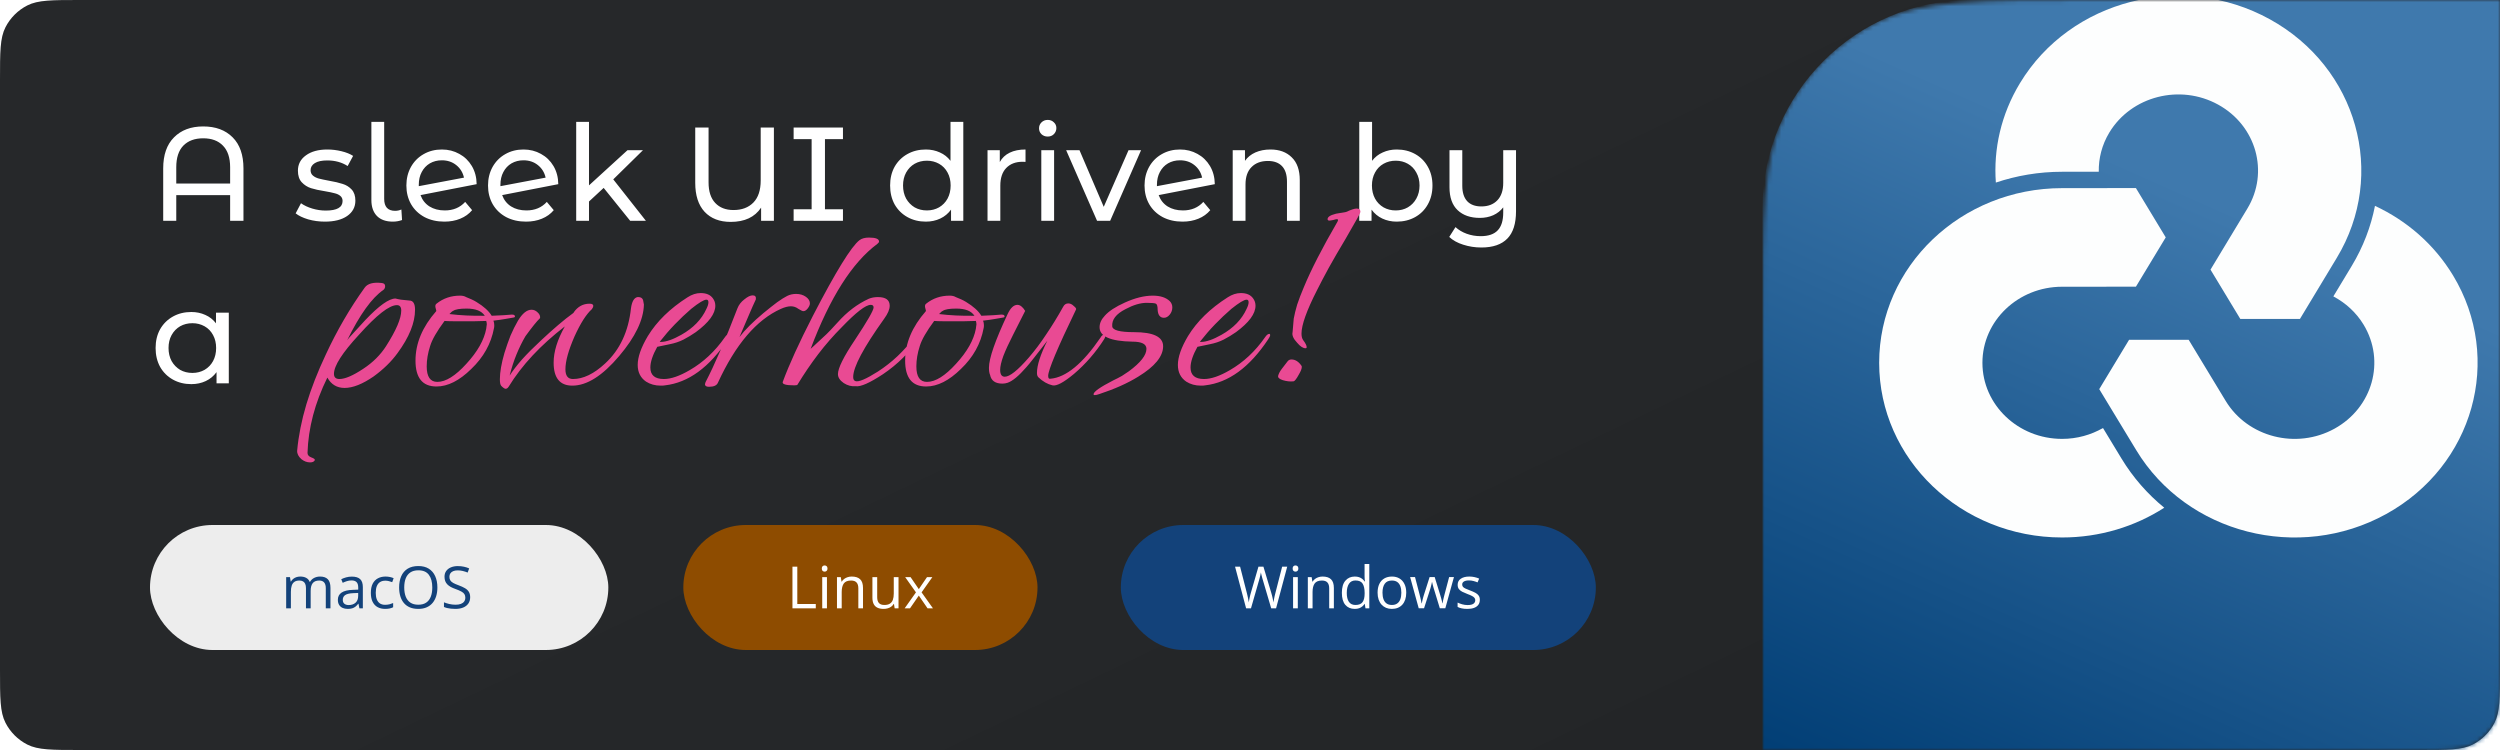
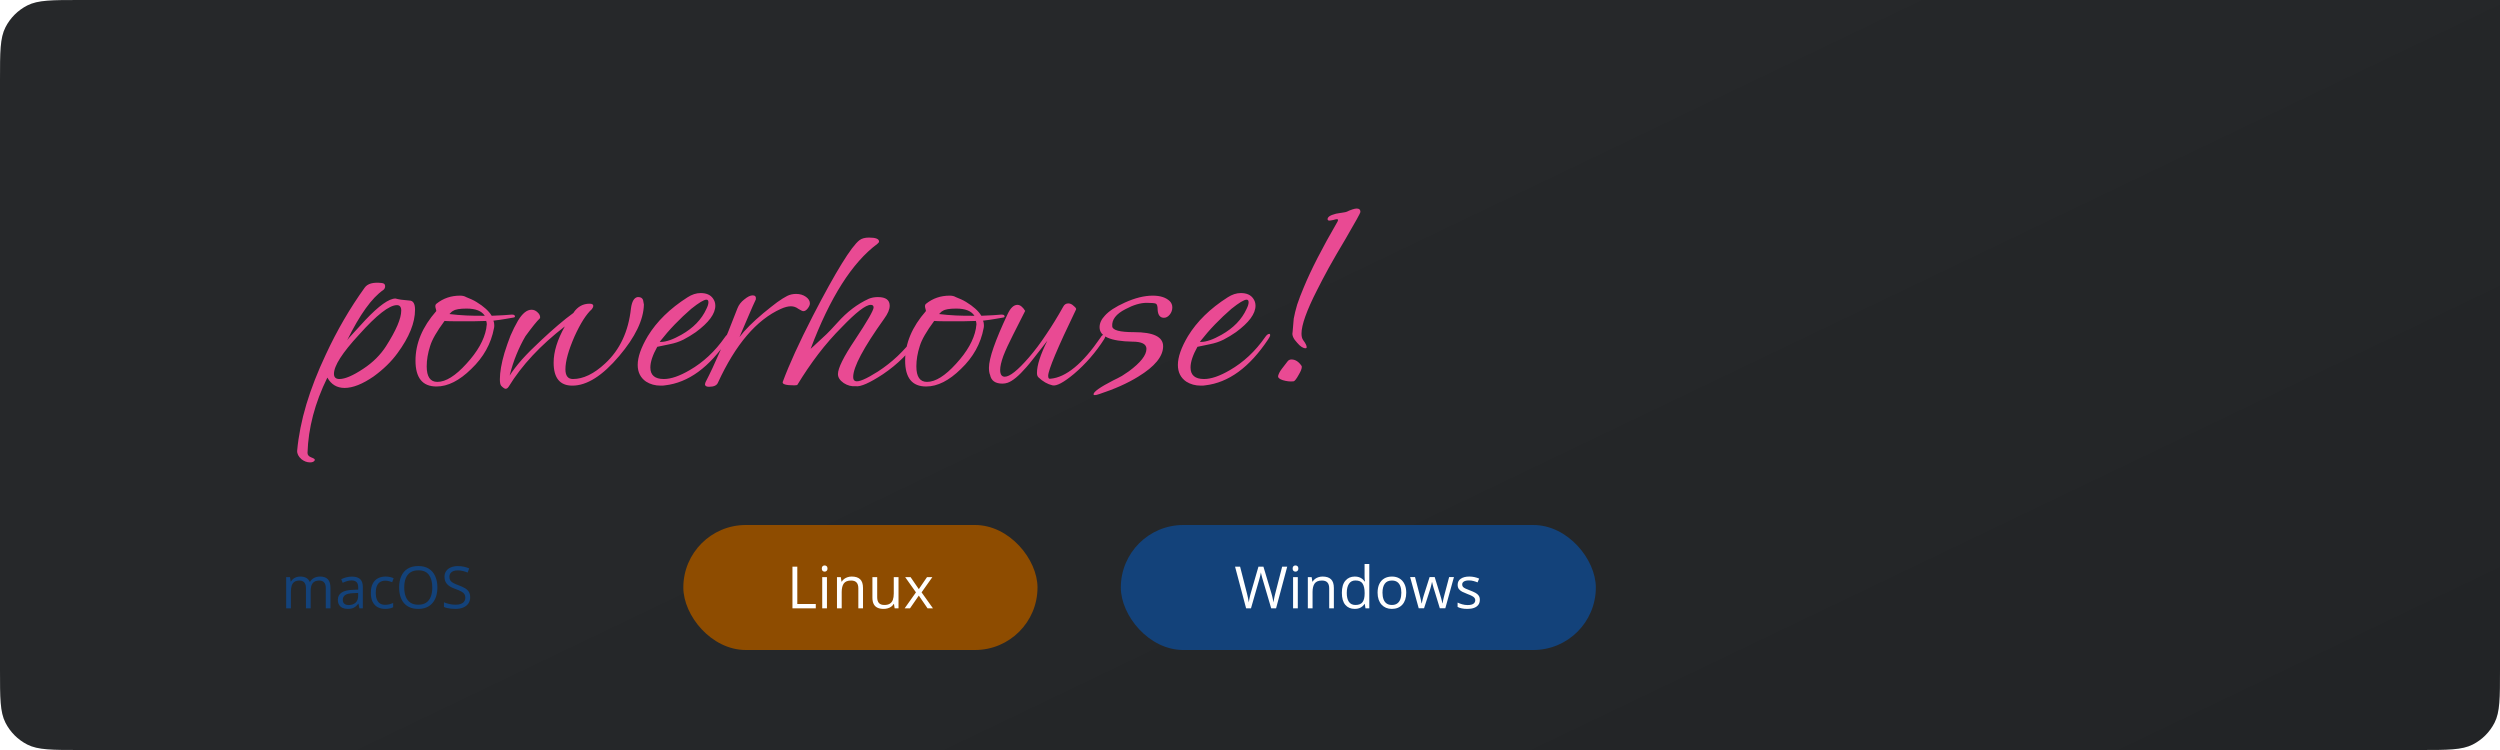
<svg xmlns="http://www.w3.org/2000/svg" viewBox="0 0 600 180" fill="none">
  <path d="M0 19.2C0 12.479 0 9.119 1.308 6.552C2.458 4.294 4.294 2.458 6.552 1.308C9.119 0 12.479 0 19.2 0H600V160.8C600 167.521 600 170.881 598.692 173.448C597.542 175.706 595.706 177.542 593.448 178.692C590.881 180 587.521 180 580.8 180H19.2C12.479 180 9.119 180 6.552 178.692C4.294 177.542 2.458 175.706 1.308 173.448C0 170.881 0 167.521 0 160.8V19.2Z" fill="url(#paint0_linear_22_196)" />
  <mask id="mask0_22_196" style="mask-type:alpha" maskUnits="userSpaceOnUse" x="423" y="0" width="177" height="180">
-     <path d="M423 80C423 51.997 423 37.996 428.45 27.3C433.243 17.892 440.892 10.243 450.3 5.45C460.996 0 474.997 0 503 0H600V160.8C600 167.521 600 170.881 598.692 173.448C597.542 175.706 595.706 177.542 593.448 178.692C590.881 180 587.521 180 580.8 180H423V80Z" fill="url(#paint1_linear_22_196)" />
-   </mask>
+     </mask>
  <g mask="url(#mask0_22_196)">
    <path d="M423 50C423 22.386 445.386 0 473 0H600V180H423V50Z" fill="url(#paint2_linear_22_196)" />
    <g opacity="0.99" filter="url(#filter0_i_22_196)">
-       <path d="M579.738 93.114C575.196 85.603 568.588 79.943 560.994 76.409C560.022 81.362 558.184 86.244 555.399 90.852L551.004 98.134C553.931 99.687 556.48 101.973 558.277 104.944C563.557 113.675 560.422 124.844 551.275 129.885C542.131 134.927 530.434 131.935 525.154 123.202L516.285 108.559H501.974L494.818 120.392L503.693 135.033C515.818 155.083 542.668 161.953 563.668 150.376C584.666 138.801 591.861 113.164 579.738 93.114Z" fill="white" />
-     </g>
+       </g>
    <g opacity="0.99" filter="url(#filter1_i_22_196)">
      <path d="M500.127 136.999L495.717 129.725C492.846 131.37 489.498 132.333 485.906 132.333C475.343 132.333 466.782 124.158 466.782 114.073C466.782 103.99 475.343 95.815 485.906 95.815L503.62 95.803L510.778 83.971L503.62 72.138L485.904 72.154C461.656 72.154 442 90.923 442 114.073C442 137.225 461.656 155.994 485.904 155.994C494.984 155.994 503.419 153.36 510.42 148.853C506.414 145.573 502.912 141.604 500.127 136.999Z" fill="white" />
    </g>
    <g opacity="0.99" filter="url(#filter2_i_22_196)">
      <path d="M535.758 31.623C514.759 20.048 487.908 26.917 475.785 46.966C471.242 54.476 469.414 62.771 470.004 70.818C474.982 69.145 480.33 68.223 485.903 68.223L494.704 68.215C494.648 65.019 495.449 61.768 497.244 58.798C502.526 50.065 514.221 47.072 523.368 52.115C532.514 57.157 535.647 68.323 530.367 77.056L521.521 91.711L528.675 103.546L542.986 103.544L551.828 88.885C563.953 68.836 556.758 43.198 535.758 31.623Z" fill="white" />
    </g>
  </g>
-   <path d="M48.768 30.344C51.755 30.344 54.112 31.219 55.84 32.968C57.568 34.696 58.432 37.181 58.432 40.424V53H55.232V46.824H42.304V53H39.168V40.424C39.168 37.181 40.032 34.696 41.76 32.968C43.488 31.219 45.824 30.344 48.768 30.344ZM55.232 44.04V40.136C55.232 37.853 54.656 36.125 53.504 34.952C52.373 33.779 50.795 33.192 48.768 33.192C46.741 33.192 45.152 33.779 44 34.952C42.869 36.125 42.304 37.853 42.304 40.136V44.04H55.232ZM77.963 53.192C76.577 53.192 75.243 53.011 73.963 52.648C72.683 52.264 71.681 51.784 70.956 51.208L72.236 48.776C72.982 49.309 73.889 49.736 74.956 50.056C76.022 50.376 77.1 50.536 78.188 50.536C80.876 50.536 82.219 49.768 82.219 48.232C82.219 47.72 82.038 47.315 81.675 47.016C81.313 46.717 80.854 46.504 80.299 46.376C79.766 46.227 78.998 46.067 77.996 45.896C76.63 45.683 75.51 45.437 74.635 45.16C73.782 44.883 73.046 44.413 72.427 43.752C71.809 43.091 71.499 42.163 71.499 40.968C71.499 39.432 72.139 38.205 73.419 37.288C74.7 36.349 76.417 35.88 78.572 35.88C79.702 35.88 80.833 36.019 81.963 36.296C83.094 36.573 84.022 36.947 84.748 37.416L83.436 39.848C82.049 38.952 80.417 38.504 78.54 38.504C77.238 38.504 76.246 38.717 75.564 39.144C74.881 39.571 74.54 40.136 74.54 40.84C74.54 41.395 74.731 41.832 75.115 42.152C75.499 42.472 75.969 42.707 76.523 42.856C77.1 43.005 77.9 43.176 78.924 43.368C80.289 43.603 81.388 43.859 82.219 44.136C83.073 44.392 83.798 44.84 84.395 45.48C84.993 46.12 85.291 47.016 85.291 48.168C85.291 49.704 84.63 50.931 83.308 51.848C82.006 52.744 80.225 53.192 77.963 53.192ZM94.283 53.192C92.64 53.192 91.371 52.744 90.475 51.848C89.579 50.931 89.131 49.651 89.131 48.008V29.256H92.203V47.752C92.203 48.669 92.416 49.373 92.843 49.864C93.291 50.355 93.952 50.6 94.827 50.6C95.36 50.6 95.861 50.493 96.331 50.28L96.491 52.808C95.787 53.064 95.051 53.192 94.283 53.192ZM106.748 50.504C108.774 50.504 110.406 49.821 111.644 48.456L113.308 50.44C112.561 51.336 111.612 52.019 110.46 52.488C109.329 52.957 108.06 53.192 106.652 53.192C104.86 53.192 103.27 52.829 101.884 52.104C100.497 51.357 99.419 50.323 98.651 49C97.905 47.677 97.531 46.184 97.531 44.52C97.531 42.877 97.894 41.395 98.62 40.072C99.366 38.749 100.38 37.725 101.66 37C102.961 36.253 104.422 35.88 106.044 35.88C107.58 35.88 108.977 36.232 110.236 36.936C111.494 37.619 112.497 38.589 113.244 39.848C113.99 41.107 114.374 42.557 114.396 44.2L100.924 46.824C101.35 47.997 102.065 48.904 103.068 49.544C104.092 50.184 105.318 50.504 106.748 50.504ZM106.044 38.472C104.977 38.472 104.017 38.717 103.164 39.208C102.332 39.699 101.681 40.392 101.212 41.288C100.742 42.163 100.508 43.187 100.508 44.36V44.68L111.356 42.632C111.078 41.395 110.46 40.392 109.5 39.624C108.54 38.856 107.388 38.472 106.044 38.472ZM126.341 50.504C128.368 50.504 130 49.821 131.237 48.456L132.901 50.44C132.155 51.336 131.205 52.019 130.053 52.488C128.923 52.957 127.653 53.192 126.245 53.192C124.453 53.192 122.864 52.829 121.477 52.104C120.091 51.357 119.013 50.323 118.245 49C117.499 47.677 117.125 46.184 117.125 44.52C117.125 42.877 117.488 41.395 118.213 40.072C118.96 38.749 119.973 37.725 121.253 37C122.555 36.253 124.016 35.88 125.637 35.88C127.173 35.88 128.571 36.232 129.829 36.936C131.088 37.619 132.091 38.589 132.837 39.848C133.584 41.107 133.968 42.557 133.989 44.2L120.517 46.824C120.944 47.997 121.659 48.904 122.661 49.544C123.685 50.184 124.912 50.504 126.341 50.504ZM125.637 38.472C124.571 38.472 123.611 38.717 122.757 39.208C121.925 39.699 121.275 40.392 120.805 41.288C120.336 42.163 120.101 43.187 120.101 44.36V44.68L130.949 42.632C130.672 41.395 130.053 40.392 129.093 39.624C128.133 38.856 126.981 38.472 125.637 38.472ZM144.879 45.096L141.359 48.36V53H138.287V29.256H141.359V44.488L150.607 36.04H154.319L147.183 43.048L155.023 53H151.247L144.879 45.096ZM185.736 30.6V53H182.664V49.832C181.149 52.115 178.717 53.256 175.368 53.256C172.701 53.256 170.61 52.445 169.096 50.824C167.602 49.203 166.856 46.888 166.856 43.88V30.6H170.056V43.784C170.056 45.939 170.589 47.581 171.656 48.712C172.722 49.843 174.184 50.408 176.04 50.408C178.045 50.408 179.634 49.811 180.808 48.616C181.981 47.421 182.568 45.651 182.568 43.304V30.6H185.736ZM197.99 33.384V50.216H202.31V53H190.47V50.216H194.79V33.384H190.47V30.6H202.31V33.384H197.99ZM231.193 29.256V53H228.249V50.312C227.567 51.251 226.703 51.965 225.657 52.456C224.612 52.947 223.46 53.192 222.201 53.192C220.559 53.192 219.087 52.829 217.785 52.104C216.484 51.379 215.46 50.365 214.713 49.064C213.988 47.741 213.625 46.227 213.625 44.52C213.625 42.813 213.988 41.309 214.713 40.008C215.46 38.707 216.484 37.693 217.785 36.968C219.087 36.243 220.559 35.88 222.201 35.88C223.417 35.88 224.537 36.115 225.561 36.584C226.585 37.032 227.439 37.704 228.121 38.6V29.256H231.193ZM222.457 50.504C223.524 50.504 224.495 50.259 225.369 49.768C226.244 49.256 226.927 48.552 227.417 47.656C227.908 46.739 228.153 45.693 228.153 44.52C228.153 43.347 227.908 42.312 227.417 41.416C226.927 40.499 226.244 39.795 225.369 39.304C224.495 38.813 223.524 38.568 222.457 38.568C221.369 38.568 220.388 38.813 219.513 39.304C218.66 39.795 217.977 40.499 217.465 41.416C216.975 42.312 216.729 43.347 216.729 44.52C216.729 45.693 216.975 46.739 217.465 47.656C217.977 48.552 218.66 49.256 219.513 49.768C220.388 50.259 221.369 50.504 222.457 50.504ZM239.95 38.888C240.483 37.907 241.272 37.16 242.318 36.648C243.363 36.136 244.632 35.88 246.126 35.88V38.856C245.955 38.835 245.72 38.824 245.422 38.824C243.758 38.824 242.446 39.325 241.486 40.328C240.547 41.309 240.078 42.717 240.078 44.552V53H237.006V36.04H239.95V38.888ZM249.912 36.04H252.984V53H249.912V36.04ZM251.448 32.776C250.851 32.776 250.349 32.584 249.944 32.2C249.56 31.816 249.368 31.347 249.368 30.792C249.368 30.237 249.56 29.768 249.944 29.384C250.349 28.979 250.851 28.776 251.448 28.776C252.045 28.776 252.536 28.968 252.92 29.352C253.325 29.715 253.528 30.173 253.528 30.728C253.528 31.304 253.325 31.795 252.92 32.2C252.536 32.584 252.045 32.776 251.448 32.776ZM273.858 36.04L266.434 53H263.298L255.873 36.04H259.074L264.898 49.64L270.85 36.04H273.858ZM283.904 50.504C285.93 50.504 287.562 49.821 288.8 48.456L290.464 50.44C289.717 51.336 288.768 52.019 287.616 52.488C286.485 52.957 285.216 53.192 283.808 53.192C282.016 53.192 280.426 52.829 279.04 52.104C277.653 51.357 276.576 50.323 275.808 49C275.061 47.677 274.688 46.184 274.688 44.52C274.688 42.877 275.05 41.395 275.776 40.072C276.522 38.749 277.536 37.725 278.816 37C280.117 36.253 281.578 35.88 283.2 35.88C284.736 35.88 286.133 36.232 287.392 36.936C288.65 37.619 289.653 38.589 290.4 39.848C291.146 41.107 291.53 42.557 291.552 44.2L278.08 46.824C278.506 47.997 279.221 48.904 280.224 49.544C281.248 50.184 282.474 50.504 283.904 50.504ZM283.2 38.472C282.133 38.472 281.173 38.717 280.32 39.208C279.488 39.699 278.837 40.392 278.368 41.288C277.898 42.163 277.664 43.187 277.664 44.36V44.68L288.512 42.632C288.234 41.395 287.616 40.392 286.656 39.624C285.696 38.856 284.544 38.472 283.2 38.472ZM304.906 35.88C307.06 35.88 308.767 36.509 310.026 37.768C311.306 39.005 311.946 40.829 311.946 43.24V53H308.874V43.592C308.874 41.949 308.479 40.712 307.69 39.88C306.9 39.048 305.77 38.632 304.298 38.632C302.634 38.632 301.322 39.123 300.362 40.104C299.402 41.064 298.922 42.451 298.922 44.264V53H295.85V36.04H298.794V38.6C299.412 37.725 300.244 37.053 301.29 36.584C302.356 36.115 303.562 35.88 304.906 35.88ZM335.217 35.88C336.859 35.88 338.331 36.243 339.633 36.968C340.934 37.693 341.947 38.707 342.673 40.008C343.419 41.309 343.793 42.813 343.793 44.52C343.793 46.227 343.419 47.741 342.673 49.064C341.947 50.365 340.934 51.379 339.633 52.104C338.331 52.829 336.859 53.192 335.217 53.192C333.958 53.192 332.806 52.947 331.76 52.456C330.715 51.965 329.851 51.251 329.169 50.312V53H326.225V29.256H329.297V38.6C329.979 37.704 330.833 37.032 331.857 36.584C332.881 36.115 334.001 35.88 335.217 35.88ZM334.961 50.504C336.049 50.504 337.019 50.259 337.873 49.768C338.747 49.256 339.43 48.552 339.921 47.656C340.433 46.739 340.689 45.693 340.689 44.52C340.689 43.347 340.433 42.312 339.921 41.416C339.43 40.499 338.747 39.795 337.873 39.304C337.019 38.813 336.049 38.568 334.961 38.568C333.894 38.568 332.923 38.813 332.049 39.304C331.174 39.795 330.491 40.499 330.001 41.416C329.51 42.312 329.265 43.347 329.265 44.52C329.265 45.693 329.51 46.739 330.001 47.656C330.491 48.552 331.174 49.256 332.049 49.768C332.923 50.259 333.894 50.504 334.961 50.504ZM363.845 36.04V50.696C363.845 53.661 363.152 55.848 361.765 57.256C360.378 58.685 358.298 59.4 355.525 59.4C354.01 59.4 352.56 59.176 351.173 58.728C349.808 58.301 348.688 57.683 347.813 56.872L349.317 54.504C350.064 55.187 350.96 55.72 352.005 56.104C353.072 56.488 354.192 56.68 355.365 56.68C357.221 56.68 358.586 56.211 359.461 55.272C360.336 54.355 360.773 52.936 360.773 51.016V49.768C360.154 50.579 359.354 51.208 358.373 51.656C357.392 52.083 356.325 52.296 355.173 52.296C352.912 52.296 351.13 51.677 349.829 50.44C348.528 49.203 347.877 47.368 347.877 44.936V36.04H350.949V44.584C350.949 46.205 351.344 47.443 352.133 48.296C352.922 49.128 354.053 49.544 355.525 49.544C357.146 49.544 358.426 49.053 359.365 48.072C360.304 47.091 360.773 45.704 360.773 43.912V36.04H363.845ZM54.912 75.04V92H51.968V89.312C51.285 90.251 50.421 90.965 49.376 91.456C48.331 91.947 47.179 92.192 45.92 92.192C44.277 92.192 42.805 91.829 41.504 91.104C40.203 90.379 39.179 89.365 38.432 88.064C37.707 86.741 37.344 85.227 37.344 83.52C37.344 81.813 37.707 80.309 38.432 79.008C39.179 77.707 40.203 76.693 41.504 75.968C42.805 75.243 44.277 74.88 45.92 74.88C47.136 74.88 48.256 75.115 49.28 75.584C50.304 76.032 51.157 76.704 51.84 77.6V75.04H54.912ZM46.176 89.504C47.243 89.504 48.213 89.259 49.088 88.768C49.963 88.256 50.645 87.552 51.136 86.656C51.627 85.739 51.872 84.693 51.872 83.52C51.872 82.347 51.627 81.312 51.136 80.416C50.645 79.499 49.963 78.795 49.088 78.304C48.213 77.813 47.243 77.568 46.176 77.568C45.088 77.568 44.107 77.813 43.232 78.304C42.379 78.795 41.696 79.499 41.184 80.416C40.693 81.312 40.448 82.347 40.448 83.52C40.448 84.693 40.693 85.739 41.184 86.656C41.696 87.552 42.379 88.256 43.232 88.768C44.107 89.259 45.088 89.504 46.176 89.504Z" fill="white" />
  <path d="M74.424 110.975C73.689 110.975 72.999 110.722 72.355 110.216C71.618 109.572 71.273 108.882 71.32 108.146C71.641 104.604 72.377 100.901 73.528 97.037C74.677 93.219 76.242 89.217 78.219 85.031C80.888 79.281 83.993 73.945 87.534 69.023C88.225 68.057 89.582 67.689 91.606 67.919C92.157 67.965 92.433 68.218 92.433 68.678C92.433 69.046 92.296 69.345 92.019 69.575C89.26 71.461 86.362 75.486 83.326 81.65C83.463 81.42 83.9 80.914 84.636 80.132C85.373 79.35 86.385 78.246 87.672 76.82C90.939 73.37 93.353 71.645 94.918 71.645C95.24 71.737 95.677 71.829 96.228 71.921C96.781 71.967 97.448 72.036 98.23 72.128C99.15 72.128 99.609 72.864 99.609 74.336C99.609 77.464 98.207 80.937 95.4 84.755C93.928 86.779 92.019 88.642 89.674 90.344C87.005 92.184 84.683 93.104 82.704 93.104C80.865 93.104 79.484 92.276 78.564 90.62C75.575 96.692 73.987 102.718 73.803 108.698C73.803 109.204 74.126 109.572 74.769 109.802C75.413 110.032 75.666 110.262 75.528 110.492C75.344 110.814 74.977 110.975 74.424 110.975ZM81.463 90.965C82.796 90.965 84.683 90.16 87.121 88.55C88.317 87.768 89.374 86.917 90.294 85.997C91.215 85.077 91.996 84.111 92.641 83.099C95.079 79.281 96.297 76.429 96.297 74.543C96.297 73.669 95.953 73.232 95.263 73.232C93.422 73.232 90.386 75.601 86.154 80.339C82.153 84.663 80.151 87.791 80.151 89.723C80.151 90.551 80.588 90.965 81.463 90.965ZM104.756 92.759C101.398 92.759 99.719 90.689 99.719 86.549C99.719 82.409 101.375 78.453 104.687 74.681C104.733 74.635 104.71 74.474 104.618 74.198C104.526 73.876 104.48 73.646 104.48 73.508C104.48 73.232 104.572 73.025 104.756 72.887C106.366 71.599 108.252 70.955 110.414 70.955C111.012 70.955 111.495 71.07 111.863 71.3C112.323 71.484 112.76 71.668 113.174 71.852C113.588 72.036 113.979 72.243 114.347 72.473C116.095 73.531 117.314 74.635 118.004 75.785C119.154 75.739 120.12 75.693 120.902 75.647C121.684 75.601 122.282 75.555 122.696 75.509H122.972C123.386 75.509 123.593 75.67 123.593 75.992C123.593 76.084 123.501 76.153 123.317 76.199C122.811 76.291 122.144 76.406 121.316 76.544C120.534 76.682 119.568 76.82 118.418 76.958C118.556 77.28 118.625 77.648 118.625 78.062C118.625 78.384 118.602 78.614 118.556 78.752C117.866 82.478 116.049 85.744 113.105 88.55C110.253 91.356 107.47 92.759 104.756 92.759ZM116.348 75.785C115.612 74.635 114.163 74.06 112.001 74.06C110.345 74.06 109.264 74.244 108.758 74.612C108.62 74.658 108.482 74.75 108.344 74.888C108.206 75.026 108.045 75.187 107.861 75.371C110.437 75.693 113.266 75.831 116.348 75.785ZM104.963 91.655C106.987 91.655 109.31 90.206 111.932 87.308C114.6 84.41 116.187 81.604 116.693 78.89C116.739 78.66 116.762 78.476 116.762 78.338C116.808 78.154 116.831 77.993 116.831 77.855C116.831 77.579 116.785 77.303 116.693 77.027C115.819 77.073 114.922 77.096 114.002 77.096C113.082 77.096 112.162 77.096 111.242 77.096C110.322 77.096 109.471 77.096 108.689 77.096C107.953 77.096 107.286 77.073 106.688 77.027C104.848 79.511 103.698 81.512 103.238 83.03C102.686 84.732 102.41 86.365 102.41 87.929C102.41 90.413 103.261 91.655 104.963 91.655ZM121.349 93.311C121.119 93.311 120.774 93.081 120.314 92.621C120.084 92.391 119.969 91.862 119.969 91.034C119.969 89.332 120.337 87.216 121.073 84.686C121.533 83.214 122.016 81.834 122.522 80.546C123.074 79.258 123.672 78.062 124.316 76.958C125.374 75.21 126.455 74.336 127.559 74.336C128.111 74.336 128.594 74.543 129.008 74.957C129.422 75.325 129.629 75.716 129.629 76.13C129.629 76.268 129.606 76.36 129.56 76.406C128.87 77.05 127.72 78.476 126.11 80.684C125.328 82.018 124.615 83.467 123.971 85.031C123.327 86.595 122.775 88.297 122.315 90.137C123.051 88.987 124.04 87.699 125.282 86.273C126.57 84.847 128.134 83.283 129.974 81.581C131.4 80.247 132.734 79.051 133.976 77.993C135.264 76.889 136.483 75.923 137.633 75.095C137.633 75.049 137.656 75.026 137.702 75.026V74.957C138.668 73.577 139.933 72.887 141.497 72.887C142.095 72.887 142.394 73.071 142.394 73.439C142.394 73.623 142.279 73.876 142.049 74.198C140.715 75.394 139.335 77.556 137.909 80.684C136.437 84.042 135.701 86.687 135.701 88.619C135.701 90.183 136.299 90.965 137.495 90.965C139.979 90.965 142.555 89.723 145.223 87.239C148.765 83.973 150.835 79.557 151.433 73.991C151.663 72.335 152.192 71.438 153.02 71.3H153.227C153.779 71.3 154.147 71.53 154.331 71.99L154.538 73.094C154.446 76.774 152.468 80.891 148.604 85.445C144.602 90.183 140.853 92.552 137.357 92.552C134.367 92.552 132.872 90.712 132.872 87.032C132.872 84.41 133.769 81.512 135.563 78.338C129.721 82.846 125.236 87.653 122.108 92.759C121.878 93.127 121.625 93.311 121.349 93.311ZM158.568 92.552C157.234 92.552 156.061 92.23 155.049 91.586C153.715 90.666 153.048 89.332 153.048 87.584C153.048 85.698 153.853 83.398 155.463 80.684C157.625 77.142 160.799 74.037 164.985 71.369C166.043 70.679 167.101 70.334 168.159 70.334C169.539 70.334 170.528 70.771 171.126 71.645C171.494 72.151 171.678 72.726 171.678 73.37C171.678 75.302 170.114 77.418 166.986 79.718C166.066 80.362 165.077 80.96 164.019 81.512C163.007 82.018 161.903 82.386 160.707 82.616L157.74 83.237C156.636 85.215 156.084 86.871 156.084 88.205C156.084 90.045 157.165 90.965 159.327 90.965C161.029 90.965 163.099 90.252 165.537 88.826C168.803 86.94 171.609 84.318 173.955 80.96C174.323 80.408 174.668 80.132 174.99 80.132C175.128 80.132 175.197 80.224 175.197 80.408C175.197 80.638 175.036 80.983 174.714 81.443C170.252 88.159 165.215 91.839 159.603 92.483C159.419 92.529 159.235 92.552 159.051 92.552C158.913 92.552 158.752 92.552 158.568 92.552ZM158.568 82.064C159.856 82.064 161.512 81.489 163.536 80.339C166.388 78.729 168.389 76.659 169.539 74.129C169.861 73.485 170.022 72.956 170.022 72.542C170.022 72.128 169.861 71.921 169.539 71.921C168.941 71.921 167.722 72.657 165.882 74.129C164.548 75.279 163.237 76.521 161.949 77.855C160.707 79.143 159.511 80.523 158.361 81.995C158.315 82.041 158.384 82.064 158.568 82.064ZM170.157 92.828C169.513 92.828 169.191 92.621 169.191 92.207C169.191 92.161 169.237 92 169.329 91.724C171.491 87.584 174.044 81.673 176.988 73.991C177.31 73.163 177.862 72.45 178.644 71.852C179.426 71.208 180.093 70.886 180.645 70.886C181.243 70.886 181.496 71.208 181.404 71.852C180.944 72.818 180.392 74.06 179.748 75.578C179.104 77.096 178.345 78.867 177.471 80.891C178.759 79.189 180.668 77.28 183.198 75.164C184.486 74.106 185.59 73.232 186.51 72.542C187.476 71.852 188.281 71.346 188.925 71.024C189.569 70.702 190.282 70.541 191.064 70.541C191.984 70.541 192.766 70.771 193.41 71.231C194.054 71.691 194.376 72.22 194.376 72.818C194.376 73.186 194.192 73.6 193.824 74.06C193.502 74.474 193.157 74.681 192.789 74.681C192.605 74.681 192.214 74.497 191.616 74.129C191.064 73.715 190.466 73.508 189.822 73.508C189.132 73.508 188.327 73.715 187.407 74.129C181.565 76.751 176.528 82.662 172.296 91.862C172.02 92.506 171.307 92.828 170.157 92.828ZM205.385 92.69C204.373 92.782 203.407 92.529 202.487 91.931C201.567 91.287 201.107 90.574 201.107 89.792C201.107 88.366 202.464 85.629 205.178 81.581C208.168 77.073 209.663 74.474 209.663 73.784C209.663 73.37 209.433 73.163 208.973 73.163C207.777 73.163 205.477 74.934 202.073 78.476C200.049 80.5 198.14 82.685 196.346 85.031C194.598 87.331 192.942 89.769 191.378 92.345C191.286 92.437 191.033 92.483 190.619 92.483C188.595 92.483 187.675 92.207 187.859 91.655C188.641 89.539 189.63 87.17 190.826 84.548C192.022 81.926 193.448 79.005 195.104 75.785C200.578 65.205 204.304 59.156 206.282 57.638C206.834 57.224 207.593 57.017 208.559 57.017C210.169 57.017 210.974 57.339 210.974 57.983C210.974 58.121 210.836 58.305 210.56 58.535C204.534 62.997 199.198 71.392 194.552 83.72C194.598 83.674 194.828 83.467 195.242 83.099C195.702 82.685 196.346 82.087 197.174 81.305C198.048 80.523 198.784 79.81 199.382 79.166C200.026 78.476 200.578 77.878 201.038 77.372C203.292 74.842 205.776 72.956 208.49 71.714C209.134 71.438 209.87 71.3 210.698 71.3C212.584 71.3 213.527 71.99 213.527 73.37C213.527 74.244 213.09 75.279 212.216 76.475C207.248 83.421 204.764 88.09 204.764 90.482C204.764 90.988 204.925 91.31 205.247 91.448C205.983 91.77 207.8 91.011 210.698 89.171C214.102 86.963 217 84.226 219.392 80.96C219.898 80.27 220.358 79.925 220.772 79.925C220.91 79.925 220.979 79.971 220.979 80.063C220.979 80.293 220.772 80.73 220.358 81.374C218.334 84.548 215.528 87.354 211.94 89.792C208.72 91.908 206.535 92.874 205.385 92.69ZM222.272 92.759C218.914 92.759 217.235 90.689 217.235 86.549C217.235 82.409 218.891 78.453 222.203 74.681C222.249 74.635 222.226 74.474 222.134 74.198C222.042 73.876 221.996 73.646 221.996 73.508C221.996 73.232 222.088 73.025 222.272 72.887C223.882 71.599 225.768 70.955 227.93 70.955C228.528 70.955 229.011 71.07 229.379 71.3C229.839 71.484 230.276 71.668 230.69 71.852C231.104 72.036 231.495 72.243 231.863 72.473C233.611 73.531 234.83 74.635 235.52 75.785C236.67 75.739 237.636 75.693 238.418 75.647C239.2 75.601 239.798 75.555 240.212 75.509H240.488C240.902 75.509 241.109 75.67 241.109 75.992C241.109 76.084 241.017 76.153 240.833 76.199C240.327 76.291 239.66 76.406 238.832 76.544C238.05 76.682 237.084 76.82 235.934 76.958C236.072 77.28 236.141 77.648 236.141 78.062C236.141 78.384 236.118 78.614 236.072 78.752C235.382 82.478 233.565 85.744 230.621 88.55C227.769 91.356 224.986 92.759 222.272 92.759ZM233.864 75.785C233.128 74.635 231.679 74.06 229.517 74.06C227.861 74.06 226.78 74.244 226.274 74.612C226.136 74.658 225.998 74.75 225.86 74.888C225.722 75.026 225.561 75.187 225.377 75.371C227.953 75.693 230.782 75.831 233.864 75.785ZM222.479 91.655C224.503 91.655 226.826 90.206 229.448 87.308C232.116 84.41 233.703 81.604 234.209 78.89C234.255 78.66 234.278 78.476 234.278 78.338C234.324 78.154 234.347 77.993 234.347 77.855C234.347 77.579 234.301 77.303 234.209 77.027C233.335 77.073 232.438 77.096 231.518 77.096C230.598 77.096 229.678 77.096 228.758 77.096C227.838 77.096 226.987 77.096 226.205 77.096C225.469 77.096 224.802 77.073 224.204 77.027C222.364 79.511 221.214 81.512 220.754 83.03C220.202 84.732 219.926 86.365 219.926 87.929C219.926 90.413 220.777 91.655 222.479 91.655ZM252.596 92.483C251.4 92.207 250.273 91.563 249.215 90.551C248.985 90.321 248.87 89.976 248.87 89.516C248.87 87.676 249.698 85.1 251.354 81.788C250.066 83.444 249.008 84.801 248.18 85.859C247.352 86.917 246.731 87.676 246.317 88.136C244.523 90.206 243.028 91.448 241.832 91.862C241.418 92 241.004 92.069 240.59 92.069C238.888 92.069 237.899 91.379 237.623 89.999C237.439 89.585 237.347 89.01 237.347 88.274C237.347 86.02 238.842 81.719 241.832 75.371C242.522 73.899 243.304 73.163 244.178 73.163C244.822 73.163 245.443 73.646 246.041 74.612L243.143 80.339C242.131 82.317 241.349 84.019 240.797 85.445C240.291 86.871 240.038 87.975 240.038 88.757C240.038 89.861 240.406 90.413 241.142 90.413C242.338 90.413 244.27 88.872 246.938 85.79C248.364 84.134 249.744 82.294 251.078 80.27C252.458 78.246 253.815 76.038 255.149 73.646C255.425 73.094 255.839 72.818 256.391 72.818C256.851 72.818 257.288 73.025 257.702 73.439C258.162 73.807 258.346 74.083 258.254 74.267C253.792 83.513 251.561 88.826 251.561 90.206C251.561 90.758 251.745 90.988 252.113 90.896C255.839 90.574 259.841 87.285 264.119 81.029C264.349 80.615 264.602 80.385 264.878 80.339C265.154 80.247 265.292 80.339 265.292 80.615C265.292 80.799 265.2 81.052 265.016 81.374C262.992 84.548 260.577 87.331 257.771 89.723C255.287 91.793 253.562 92.713 252.596 92.483ZM262.727 94.829C262.543 94.829 262.451 94.76 262.451 94.622C262.451 94.024 264.015 92.92 267.143 91.31C267.925 90.942 268.638 90.574 269.282 90.206C269.926 89.792 270.478 89.424 270.938 89.102C273.744 87.032 275.147 85.238 275.147 83.72C275.147 82.57 274.02 81.995 271.766 81.995C266.522 81.903 263.9 80.753 263.9 78.545C263.9 77.579 264.314 76.659 265.142 75.785C266.108 74.681 267.718 73.623 269.972 72.611C272.41 71.507 274.641 70.955 276.665 70.955C278.459 70.955 279.816 71.392 280.736 72.266C281.15 72.68 281.357 73.186 281.357 73.784C281.357 74.428 281.15 75.003 280.736 75.509C280.322 76.015 279.862 76.268 279.356 76.268C278.436 76.268 277.93 75.647 277.838 74.405C277.838 73.531 277.7 73.025 277.424 72.887C277.148 72.749 276.412 72.68 275.216 72.68C273.698 72.68 271.996 73.186 270.11 74.198C267.856 75.348 266.798 76.728 266.936 78.338C267.028 79.258 268.776 79.718 272.18 79.718C276.826 79.718 279.149 80.845 279.149 83.099C279.149 85.537 277.148 87.975 273.146 90.413C270.616 91.977 267.534 93.357 263.9 94.553C263.394 94.737 263.003 94.829 262.727 94.829ZM288.212 92.552C286.878 92.552 285.705 92.23 284.693 91.586C283.359 90.666 282.692 89.332 282.692 87.584C282.692 85.698 283.497 83.398 285.107 80.684C287.269 77.142 290.443 74.037 294.629 71.369C295.687 70.679 296.745 70.334 297.803 70.334C299.183 70.334 300.172 70.771 300.77 71.645C301.138 72.151 301.322 72.726 301.322 73.37C301.322 75.302 299.758 77.418 296.63 79.718C295.71 80.362 294.721 80.96 293.663 81.512C292.651 82.018 291.547 82.386 290.351 82.616L287.384 83.237C286.28 85.215 285.728 86.871 285.728 88.205C285.728 90.045 286.809 90.965 288.971 90.965C290.673 90.965 292.743 90.252 295.181 88.826C298.447 86.94 301.253 84.318 303.599 80.96C303.967 80.408 304.312 80.132 304.634 80.132C304.772 80.132 304.841 80.224 304.841 80.408C304.841 80.638 304.68 80.983 304.358 81.443C299.896 88.159 294.859 91.839 289.247 92.483C289.063 92.529 288.879 92.552 288.695 92.552C288.557 92.552 288.396 92.552 288.212 92.552ZM288.212 82.064C289.5 82.064 291.156 81.489 293.18 80.339C296.032 78.729 298.033 76.659 299.183 74.129C299.505 73.485 299.666 72.956 299.666 72.542C299.666 72.128 299.505 71.921 299.183 71.921C298.585 71.921 297.366 72.657 295.526 74.129C294.192 75.279 292.881 76.521 291.593 77.855C290.351 79.143 289.155 80.523 288.005 81.995C287.959 82.041 288.028 82.064 288.212 82.064ZM313.325 83.582C312.727 83.582 312.06 83.145 311.324 82.271C310.404 81.305 310.036 80.454 310.22 79.718L310.496 76.475C310.68 75.463 310.956 74.336 311.324 73.094C311.738 71.852 312.267 70.472 312.911 68.954C314.659 64.722 317.35 59.478 320.984 53.222C321.214 52.808 321.168 52.601 320.846 52.601C320.708 52.601 320.409 52.67 319.949 52.808C319.489 52.9 319.167 52.946 318.983 52.946C318.845 52.946 318.73 52.877 318.638 52.739C318.5 52.141 319.167 51.658 320.639 51.29L323.054 50.876C324.25 50.324 325.101 50.048 325.607 50.048C326.205 50.048 326.504 50.324 326.504 50.876C326.55 51.014 325.354 53.176 322.916 57.362C321.398 59.892 320.064 62.192 318.914 64.262C317.81 66.286 316.867 68.08 316.085 69.644C313.601 74.52 312.359 77.993 312.359 80.063C312.359 80.753 312.497 81.282 312.773 81.65C313.325 82.386 313.601 82.938 313.601 83.306C313.601 83.49 313.509 83.582 313.325 83.582ZM310.427 91.517C309.645 91.609 308.794 91.517 307.874 91.241C307 90.965 306.632 90.597 306.77 90.137C306.908 89.631 307.207 89.079 307.667 88.481C308.127 87.883 308.587 87.285 309.047 86.687C309.277 86.411 309.576 86.273 309.944 86.273C310.864 86.273 311.669 86.779 312.359 87.791C312.405 87.837 312.428 87.929 312.428 88.067C312.428 88.481 312.198 89.079 311.738 89.861C311.14 90.965 310.703 91.517 310.427 91.517Z" fill="#E94A93" />
  <rect x="269" y="126" width="114" height="30" rx="15" fill="#13427A" />
  <path d="M308.931 136.006L306.258 146H305.089L303.106 139.273C303.047 139.082 302.99 138.891 302.936 138.699C302.885 138.503 302.838 138.319 302.792 138.146C302.746 137.968 302.708 137.813 302.676 137.681C302.648 137.544 302.628 137.441 302.614 137.373C302.605 137.441 302.587 137.542 302.56 137.674C302.537 137.806 302.505 137.959 302.464 138.132C302.427 138.305 302.382 138.49 302.327 138.686C302.277 138.882 302.222 139.08 302.163 139.28L300.235 146H299.066L296.414 136.006H297.624L299.23 142.274C299.285 142.484 299.335 142.691 299.381 142.896C299.431 143.097 299.474 143.293 299.511 143.484C299.552 143.676 299.588 143.863 299.62 144.045C299.652 144.227 299.682 144.405 299.709 144.578C299.732 144.4 299.761 144.216 299.798 144.024C299.834 143.828 299.873 143.63 299.914 143.43C299.96 143.229 300.007 143.026 300.058 142.821C300.112 142.616 300.169 142.411 300.229 142.206L302.026 136.006H303.223L305.096 142.254C305.16 142.468 305.219 142.68 305.273 142.89C305.328 143.099 305.376 143.304 305.417 143.505C305.463 143.701 305.501 143.89 305.533 144.072C305.57 144.25 305.602 144.419 305.629 144.578C305.661 144.355 305.7 144.12 305.745 143.874C305.791 143.628 305.843 143.37 305.902 143.102C305.966 142.833 306.035 142.555 306.107 142.268L307.714 136.006H308.931ZM311.474 138.508V146H310.339V138.508H311.474ZM310.92 135.705C311.107 135.705 311.266 135.767 311.398 135.89C311.535 136.008 311.604 136.195 311.604 136.45C311.604 136.701 311.535 136.888 311.398 137.011C311.266 137.134 311.107 137.195 310.92 137.195C310.724 137.195 310.56 137.134 310.428 137.011C310.3 136.888 310.236 136.701 310.236 136.45C310.236 136.195 310.3 136.008 310.428 135.89C310.56 135.767 310.724 135.705 310.92 135.705ZM317.428 138.371C318.316 138.371 318.989 138.59 319.444 139.027C319.9 139.46 320.128 140.158 320.128 141.119V146H319.007V141.194C319.007 140.57 318.863 140.103 318.576 139.793C318.294 139.483 317.858 139.328 317.271 139.328C316.441 139.328 315.858 139.563 315.521 140.032C315.183 140.502 315.015 141.183 315.015 142.076V146H313.88V138.508H314.796L314.967 139.588H315.028C315.188 139.324 315.391 139.103 315.637 138.925C315.883 138.743 316.159 138.606 316.464 138.515C316.769 138.419 317.09 138.371 317.428 138.371ZM325.132 146.137C324.184 146.137 323.432 145.813 322.876 145.166C322.325 144.519 322.049 143.557 322.049 142.281C322.049 140.992 322.331 140.019 322.896 139.362C323.462 138.701 324.214 138.371 325.152 138.371C325.549 138.371 325.895 138.424 326.191 138.528C326.488 138.633 326.743 138.774 326.957 138.952C327.171 139.125 327.351 139.324 327.497 139.547H327.579C327.561 139.406 327.543 139.212 327.524 138.966C327.506 138.72 327.497 138.519 327.497 138.364V135.363H328.632V146H327.716L327.545 144.934H327.497C327.356 145.157 327.176 145.36 326.957 145.542C326.743 145.724 326.485 145.87 326.185 145.979C325.888 146.084 325.537 146.137 325.132 146.137ZM325.31 145.193C326.112 145.193 326.679 144.965 327.012 144.51C327.344 144.054 327.511 143.377 327.511 142.479V142.274C327.511 141.322 327.351 140.59 327.032 140.08C326.718 139.57 326.144 139.314 325.31 139.314C324.612 139.314 324.09 139.583 323.744 140.121C323.398 140.654 323.225 141.383 323.225 142.309C323.225 143.229 323.396 143.94 323.737 144.441C324.084 144.943 324.608 145.193 325.31 145.193ZM337.498 142.24C337.498 142.855 337.418 143.405 337.259 143.888C337.099 144.371 336.869 144.779 336.568 145.111C336.268 145.444 335.903 145.699 335.475 145.877C335.051 146.05 334.57 146.137 334.032 146.137C333.531 146.137 333.071 146.05 332.651 145.877C332.237 145.699 331.877 145.444 331.571 145.111C331.271 144.779 331.036 144.371 330.867 143.888C330.703 143.405 330.621 142.855 330.621 142.24C330.621 141.42 330.76 140.723 331.038 140.148C331.316 139.57 331.713 139.13 332.228 138.829C332.747 138.524 333.365 138.371 334.08 138.371C334.764 138.371 335.361 138.524 335.871 138.829C336.386 139.134 336.785 139.576 337.067 140.155C337.354 140.729 337.498 141.424 337.498 142.24ZM331.797 142.24C331.797 142.842 331.877 143.364 332.036 143.806C332.196 144.248 332.442 144.59 332.774 144.831C333.107 145.073 333.535 145.193 334.06 145.193C334.579 145.193 335.005 145.073 335.338 144.831C335.675 144.59 335.924 144.248 336.083 143.806C336.243 143.364 336.322 142.842 336.322 142.24C336.322 141.643 336.243 141.128 336.083 140.695C335.924 140.258 335.677 139.921 335.345 139.684C335.012 139.447 334.581 139.328 334.053 139.328C333.273 139.328 332.701 139.586 332.337 140.101C331.977 140.616 331.797 141.329 331.797 142.24ZM345.558 145.986L344.225 141.625C344.165 141.438 344.108 141.256 344.054 141.078C344.004 140.896 343.956 140.723 343.91 140.559C343.869 140.39 343.83 140.235 343.794 140.094C343.762 139.948 343.735 139.823 343.712 139.718H343.664C343.646 139.823 343.621 139.948 343.589 140.094C343.557 140.235 343.518 140.39 343.473 140.559C343.432 140.727 343.386 140.905 343.336 141.092C343.286 141.274 343.229 141.459 343.165 141.646L341.771 145.986H340.492L338.428 138.494H339.604L340.684 142.63C340.757 142.903 340.825 143.174 340.889 143.443C340.957 143.708 341.014 143.958 341.06 144.195C341.11 144.428 341.146 144.631 341.169 144.804H341.224C341.251 144.69 341.281 144.553 341.312 144.394C341.349 144.234 341.388 144.065 341.429 143.888C341.474 143.705 341.522 143.525 341.572 143.348C341.622 143.165 341.673 142.994 341.723 142.835L343.104 138.494H344.327L345.66 142.828C345.729 143.047 345.795 143.275 345.858 143.512C345.927 143.749 345.988 143.979 346.043 144.202C346.098 144.421 346.136 144.617 346.159 144.79H346.214C346.232 144.635 346.266 144.444 346.316 144.216C346.367 143.988 346.424 143.737 346.487 143.464C346.556 143.19 346.626 142.912 346.699 142.63L347.793 138.494H348.948L346.877 145.986H345.558ZM355.162 143.949C355.162 144.428 355.041 144.831 354.8 145.159C354.563 145.483 354.221 145.727 353.774 145.891C353.332 146.055 352.804 146.137 352.188 146.137C351.664 146.137 351.211 146.096 350.828 146.014C350.445 145.932 350.11 145.815 349.823 145.665V144.619C350.129 144.77 350.493 144.906 350.917 145.029C351.341 145.152 351.774 145.214 352.216 145.214C352.863 145.214 353.332 145.109 353.624 144.899C353.916 144.69 354.062 144.405 354.062 144.045C354.062 143.84 354.002 143.66 353.884 143.505C353.77 143.345 353.576 143.193 353.303 143.047C353.029 142.896 352.651 142.732 352.168 142.555C351.689 142.372 351.275 142.192 350.924 142.015C350.577 141.832 350.309 141.611 350.117 141.352C349.93 141.092 349.837 140.755 349.837 140.34C349.837 139.706 350.092 139.221 350.603 138.884C351.118 138.542 351.792 138.371 352.626 138.371C353.077 138.371 353.499 138.417 353.891 138.508C354.287 138.594 354.656 138.713 354.998 138.863L354.615 139.772C354.305 139.64 353.975 139.529 353.624 139.438C353.273 139.346 352.915 139.301 352.551 139.301C352.027 139.301 351.623 139.387 351.341 139.561C351.063 139.734 350.924 139.971 350.924 140.271C350.924 140.504 350.988 140.695 351.115 140.846C351.247 140.996 351.457 141.137 351.744 141.27C352.031 141.402 352.41 141.557 352.879 141.734C353.348 141.908 353.754 142.088 354.096 142.274C354.438 142.457 354.7 142.68 354.882 142.944C355.069 143.204 355.162 143.539 355.162 143.949Z" fill="white" />
  <rect x="164" y="126" width="85" height="30" rx="15" fill="#8E4C00" />
  <path d="M190.189 146V136.006H191.352V144.961H195.788V146H190.189ZM198.468 138.508V146H197.333V138.508H198.468ZM197.914 135.705C198.101 135.705 198.26 135.767 198.393 135.89C198.529 136.008 198.598 136.195 198.598 136.45C198.598 136.701 198.529 136.888 198.393 137.011C198.26 137.134 198.101 137.195 197.914 137.195C197.718 137.195 197.554 137.134 197.422 137.011C197.294 136.888 197.23 136.701 197.23 136.45C197.23 136.195 197.294 136.008 197.422 135.89C197.554 135.767 197.718 135.705 197.914 135.705ZM204.422 138.371C205.311 138.371 205.983 138.59 206.438 139.027C206.894 139.46 207.122 140.158 207.122 141.119V146H206.001V141.194C206.001 140.57 205.857 140.103 205.57 139.793C205.288 139.483 204.853 139.328 204.265 139.328C203.435 139.328 202.852 139.563 202.515 140.032C202.177 140.502 202.009 141.183 202.009 142.076V146H200.874V138.508H201.79L201.961 139.588H202.022C202.182 139.324 202.385 139.103 202.631 138.925C202.877 138.743 203.153 138.606 203.458 138.515C203.763 138.419 204.085 138.371 204.422 138.371ZM215.646 138.508V146H214.717L214.553 144.947H214.491C214.336 145.207 214.136 145.426 213.89 145.604C213.644 145.781 213.366 145.913 213.056 146C212.75 146.091 212.424 146.137 212.078 146.137C211.486 146.137 210.989 146.041 210.588 145.85C210.187 145.658 209.884 145.362 209.679 144.961C209.478 144.56 209.378 144.045 209.378 143.416V138.508H210.526V143.334C210.526 143.958 210.668 144.425 210.95 144.735C211.233 145.041 211.663 145.193 212.242 145.193C212.798 145.193 213.24 145.089 213.568 144.879C213.901 144.669 214.14 144.362 214.286 143.956C214.432 143.546 214.505 143.045 214.505 142.452V138.508H215.646ZM219.83 142.165L217.239 138.508H218.538L220.514 141.393L222.482 138.508H223.768L221.177 142.165L223.911 146H222.612L220.514 142.944L218.401 146H217.116L219.83 142.165Z" fill="white" />
-   <rect x="36" y="126" width="110" height="30" rx="15" fill="#EDEDED" />
  <path d="M76.814 138.371C77.639 138.371 78.261 138.588 78.681 139.021C79.1 139.449 79.31 140.139 79.31 141.092V146H78.189V141.146C78.189 140.54 78.056 140.087 77.792 139.786C77.532 139.481 77.145 139.328 76.63 139.328C75.905 139.328 75.379 139.538 75.051 139.957C74.723 140.376 74.559 140.994 74.559 141.81V146H73.431V141.146C73.431 140.741 73.371 140.404 73.253 140.135C73.139 139.866 72.966 139.665 72.733 139.533C72.505 139.396 72.216 139.328 71.865 139.328C71.368 139.328 70.97 139.431 70.669 139.636C70.368 139.841 70.149 140.146 70.013 140.552C69.88 140.953 69.814 141.447 69.814 142.035V146H68.68V138.508H69.596L69.767 139.567H69.828C69.978 139.308 70.168 139.089 70.395 138.911C70.623 138.733 70.879 138.599 71.161 138.508C71.444 138.417 71.745 138.371 72.064 138.371C72.633 138.371 73.109 138.478 73.492 138.692C73.88 138.902 74.16 139.223 74.333 139.656H74.394C74.641 139.223 74.978 138.902 75.406 138.692C75.835 138.478 76.304 138.371 76.814 138.371ZM84.443 138.385C85.337 138.385 86 138.585 86.433 138.986C86.866 139.387 87.082 140.028 87.082 140.907V146H86.255L86.036 144.893H85.981C85.772 145.166 85.553 145.396 85.325 145.583C85.097 145.765 84.833 145.904 84.532 146C84.236 146.091 83.871 146.137 83.439 146.137C82.983 146.137 82.577 146.057 82.222 145.897C81.871 145.738 81.593 145.496 81.388 145.173C81.187 144.849 81.087 144.439 81.087 143.942C81.087 143.195 81.383 142.621 81.976 142.22C82.568 141.819 83.47 141.6 84.683 141.563L85.975 141.509V141.051C85.975 140.404 85.836 139.95 85.558 139.69C85.28 139.431 84.888 139.301 84.382 139.301C83.99 139.301 83.616 139.358 83.261 139.472C82.905 139.586 82.568 139.72 82.249 139.875L81.9 139.014C82.238 138.84 82.625 138.692 83.062 138.569C83.5 138.446 83.96 138.385 84.443 138.385ZM85.961 142.309L84.819 142.356C83.885 142.393 83.227 142.546 82.844 142.814C82.461 143.083 82.269 143.464 82.269 143.956C82.269 144.384 82.399 144.701 82.659 144.906C82.919 145.111 83.263 145.214 83.691 145.214C84.357 145.214 84.901 145.029 85.325 144.66C85.749 144.291 85.961 143.737 85.961 142.999V142.309ZM92.421 146.137C91.746 146.137 91.152 145.998 90.637 145.72C90.122 145.442 89.721 145.018 89.434 144.448C89.147 143.879 89.003 143.161 89.003 142.295C89.003 141.388 89.153 140.647 89.454 140.073C89.759 139.494 90.179 139.066 90.712 138.788C91.245 138.51 91.851 138.371 92.53 138.371C92.904 138.371 93.264 138.41 93.61 138.487C93.961 138.56 94.248 138.654 94.472 138.768L94.13 139.718C93.902 139.627 93.638 139.545 93.337 139.472C93.041 139.399 92.763 139.362 92.503 139.362C91.983 139.362 91.55 139.474 91.204 139.697C90.862 139.921 90.605 140.249 90.432 140.682C90.263 141.115 90.179 141.648 90.179 142.281C90.179 142.887 90.261 143.405 90.425 143.833C90.593 144.261 90.842 144.59 91.17 144.817C91.503 145.041 91.917 145.152 92.414 145.152C92.811 145.152 93.168 145.111 93.487 145.029C93.806 144.943 94.096 144.842 94.356 144.729V145.74C94.105 145.868 93.825 145.966 93.515 146.034C93.209 146.103 92.845 146.137 92.421 146.137ZM104.972 140.989C104.972 141.759 104.874 142.461 104.678 143.095C104.482 143.724 104.19 144.266 103.803 144.722C103.42 145.173 102.944 145.521 102.374 145.768C101.804 146.014 101.144 146.137 100.392 146.137C99.617 146.137 98.94 146.014 98.361 145.768C97.787 145.521 97.309 145.171 96.926 144.715C96.547 144.259 96.263 143.715 96.071 143.081C95.884 142.448 95.791 141.746 95.791 140.976C95.791 139.955 95.96 139.059 96.297 138.289C96.634 137.519 97.144 136.92 97.828 136.491C98.516 136.063 99.378 135.849 100.412 135.849C101.401 135.849 102.233 136.061 102.907 136.484C103.586 136.908 104.099 137.505 104.445 138.275C104.796 139.041 104.972 139.946 104.972 140.989ZM97.015 140.989C97.015 141.837 97.135 142.571 97.377 143.19C97.618 143.81 97.988 144.289 98.484 144.626C98.986 144.963 99.621 145.132 100.392 145.132C101.166 145.132 101.8 144.963 102.292 144.626C102.789 144.289 103.156 143.81 103.393 143.19C103.63 142.571 103.748 141.837 103.748 140.989C103.748 139.7 103.477 138.692 102.935 137.968C102.397 137.239 101.556 136.874 100.412 136.874C99.637 136.874 98.999 137.04 98.498 137.373C97.997 137.706 97.623 138.18 97.377 138.795C97.135 139.406 97.015 140.137 97.015 140.989ZM112.84 143.341C112.84 143.933 112.692 144.439 112.396 144.858C112.104 145.273 111.694 145.59 111.165 145.809C110.636 146.027 110.014 146.137 109.299 146.137C108.921 146.137 108.563 146.118 108.226 146.082C107.888 146.046 107.578 145.993 107.296 145.925C107.013 145.856 106.765 145.772 106.551 145.672V144.558C106.893 144.699 107.31 144.831 107.802 144.954C108.294 145.073 108.809 145.132 109.347 145.132C109.848 145.132 110.272 145.066 110.618 144.934C110.965 144.797 111.227 144.603 111.404 144.353C111.587 144.097 111.678 143.792 111.678 143.437C111.678 143.095 111.603 142.81 111.452 142.582C111.302 142.35 111.051 142.14 110.7 141.953C110.354 141.762 109.88 141.559 109.278 141.345C108.854 141.194 108.481 141.03 108.157 140.853C107.834 140.67 107.562 140.465 107.344 140.237C107.125 140.009 106.959 139.745 106.845 139.444C106.735 139.144 106.681 138.799 106.681 138.412C106.681 137.879 106.815 137.423 107.084 137.045C107.357 136.662 107.733 136.37 108.212 136.17C108.695 135.965 109.249 135.862 109.873 135.862C110.406 135.862 110.898 135.912 111.35 136.013C111.805 136.113 112.222 136.247 112.601 136.416L112.238 137.414C111.878 137.264 111.495 137.138 111.09 137.038C110.689 136.938 110.274 136.888 109.846 136.888C109.417 136.888 109.055 136.951 108.759 137.079C108.467 137.202 108.244 137.378 108.089 137.605C107.934 137.833 107.856 138.104 107.856 138.419C107.856 138.77 107.929 139.062 108.075 139.294C108.226 139.526 108.463 139.734 108.786 139.916C109.114 140.094 109.547 140.281 110.085 140.477C110.673 140.691 111.172 140.919 111.582 141.16C111.992 141.397 112.304 141.689 112.519 142.035C112.733 142.377 112.84 142.812 112.84 143.341Z" fill="#13427A" />
  <defs>
    <filter id="filter0_i_22_196" x="494.818" y="75.009" width="92.209" height="80.991" filterUnits="userSpaceOnUse" color-interpolation-filters="sRGB">
      <feFlood flood-opacity="0" result="BackgroundImageFix" />
      <feBlend mode="normal" in="SourceGraphic" in2="BackgroundImageFix" result="shape" />
      <feColorMatrix in="SourceAlpha" type="matrix" values="0 0 0 0 0 0 0 0 0 0 0 0 0 0 0 0 0 0 127 0" result="hardAlpha" />
      <feOffset dx="9" dy="-27" />
      <feGaussianBlur stdDeviation="0.7" />
      <feComposite in2="hardAlpha" operator="arithmetic" k2="-1" k3="1" />
      <feColorMatrix type="matrix" values="0 0 0 0 0.647 0 0 0 0 0.867 0 0 0 0 0.969 0 0 0 0.25 0" />
      <feBlend mode="normal" in2="shape" result="effect1_innerShadow_22_196" />
    </filter>
    <filter id="filter1_i_22_196" x="442" y="70.738" width="70.178" height="85.256" filterUnits="userSpaceOnUse" color-interpolation-filters="sRGB">
      <feFlood flood-opacity="0" result="BackgroundImageFix" />
      <feBlend mode="normal" in="SourceGraphic" in2="BackgroundImageFix" result="shape" />
      <feColorMatrix in="SourceAlpha" type="matrix" values="0 0 0 0 0 0 0 0 0 0 0 0 0 0 0 0 0 0 127 0" result="hardAlpha" />
      <feOffset dx="9" dy="-27" />
      <feGaussianBlur stdDeviation="0.7" />
      <feComposite in2="hardAlpha" operator="arithmetic" k2="-1" k3="1" />
      <feColorMatrix type="matrix" values="0 0 0 0 0.647 0 0 0 0 0.867 0 0 0 0 0.969 0 0 0 0.25 0" />
      <feBlend mode="normal" in2="shape" result="effect1_innerShadow_22_196" />
    </filter>
    <filter id="filter2_i_22_196" x="469.897" y="24.6" width="89.222" height="78.946" filterUnits="userSpaceOnUse" color-interpolation-filters="sRGB">
      <feFlood flood-opacity="0" result="BackgroundImageFix" />
      <feBlend mode="normal" in="SourceGraphic" in2="BackgroundImageFix" result="shape" />
      <feColorMatrix in="SourceAlpha" type="matrix" values="0 0 0 0 0 0 0 0 0 0 0 0 0 0 0 0 0 0 127 0" result="hardAlpha" />
      <feOffset dx="9" dy="-27" />
      <feGaussianBlur stdDeviation="0.7" />
      <feComposite in2="hardAlpha" operator="arithmetic" k2="-1" k3="1" />
      <feColorMatrix type="matrix" values="0 0 0 0 0.647 0 0 0 0 0.867 0 0 0 0 0.969 0 0 0 0.25 0" />
      <feBlend mode="normal" in2="shape" result="effect1_innerShadow_22_196" />
    </filter>
    <linearGradient id="paint0_linear_22_196" x1="346" y1="21.5" x2="477.5" y2="296" gradientUnits="userSpaceOnUse">
      <stop stop-color="#26282A" />
      <stop offset="1" stop-color="#212325" />
    </linearGradient>
    <linearGradient id="paint1_linear_22_196" x1="467.941" y1="204.17" x2="564.122" y2="-11.82" gradientUnits="userSpaceOnUse">
      <stop stop-color="#003D74" />
      <stop offset="0.71" stop-color="#3F79AD" />
    </linearGradient>
    <linearGradient id="paint2_linear_22_196" x1="467.941" y1="204.17" x2="564.122" y2="-11.82" gradientUnits="userSpaceOnUse">
      <stop stop-color="#003D74" />
      <stop offset="0.71" stop-color="#3F79AD" />
    </linearGradient>
  </defs>
</svg>